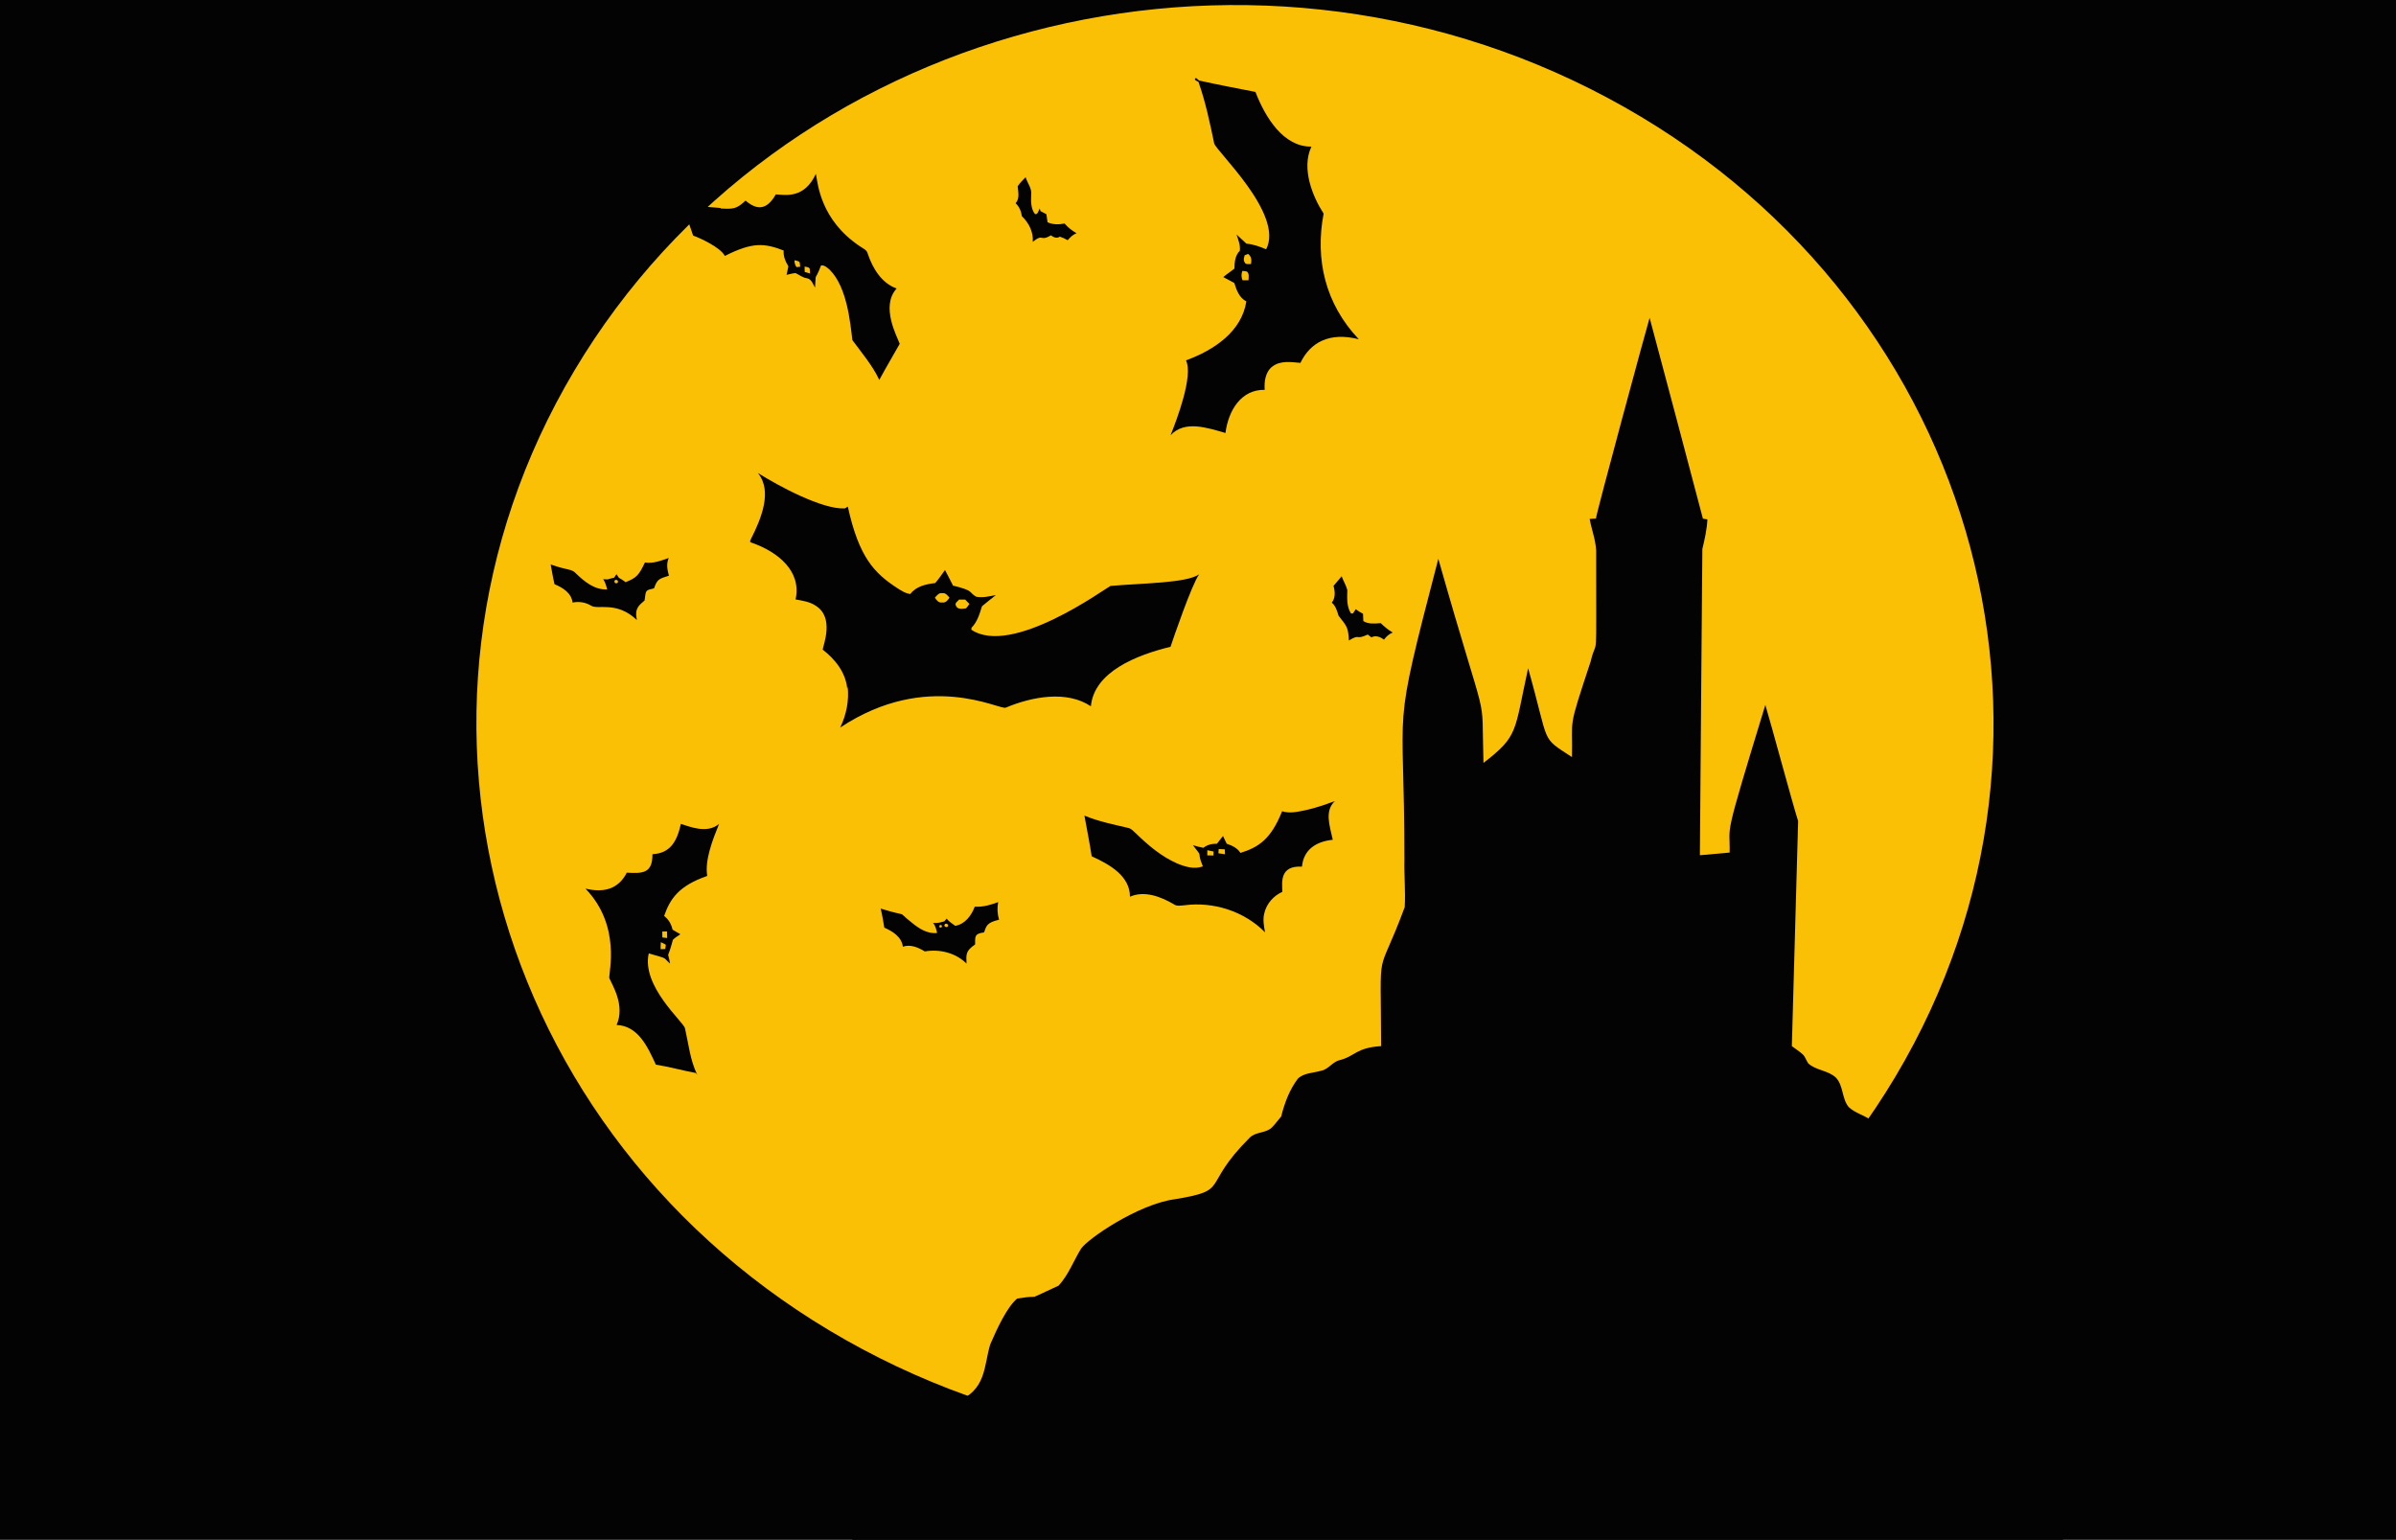
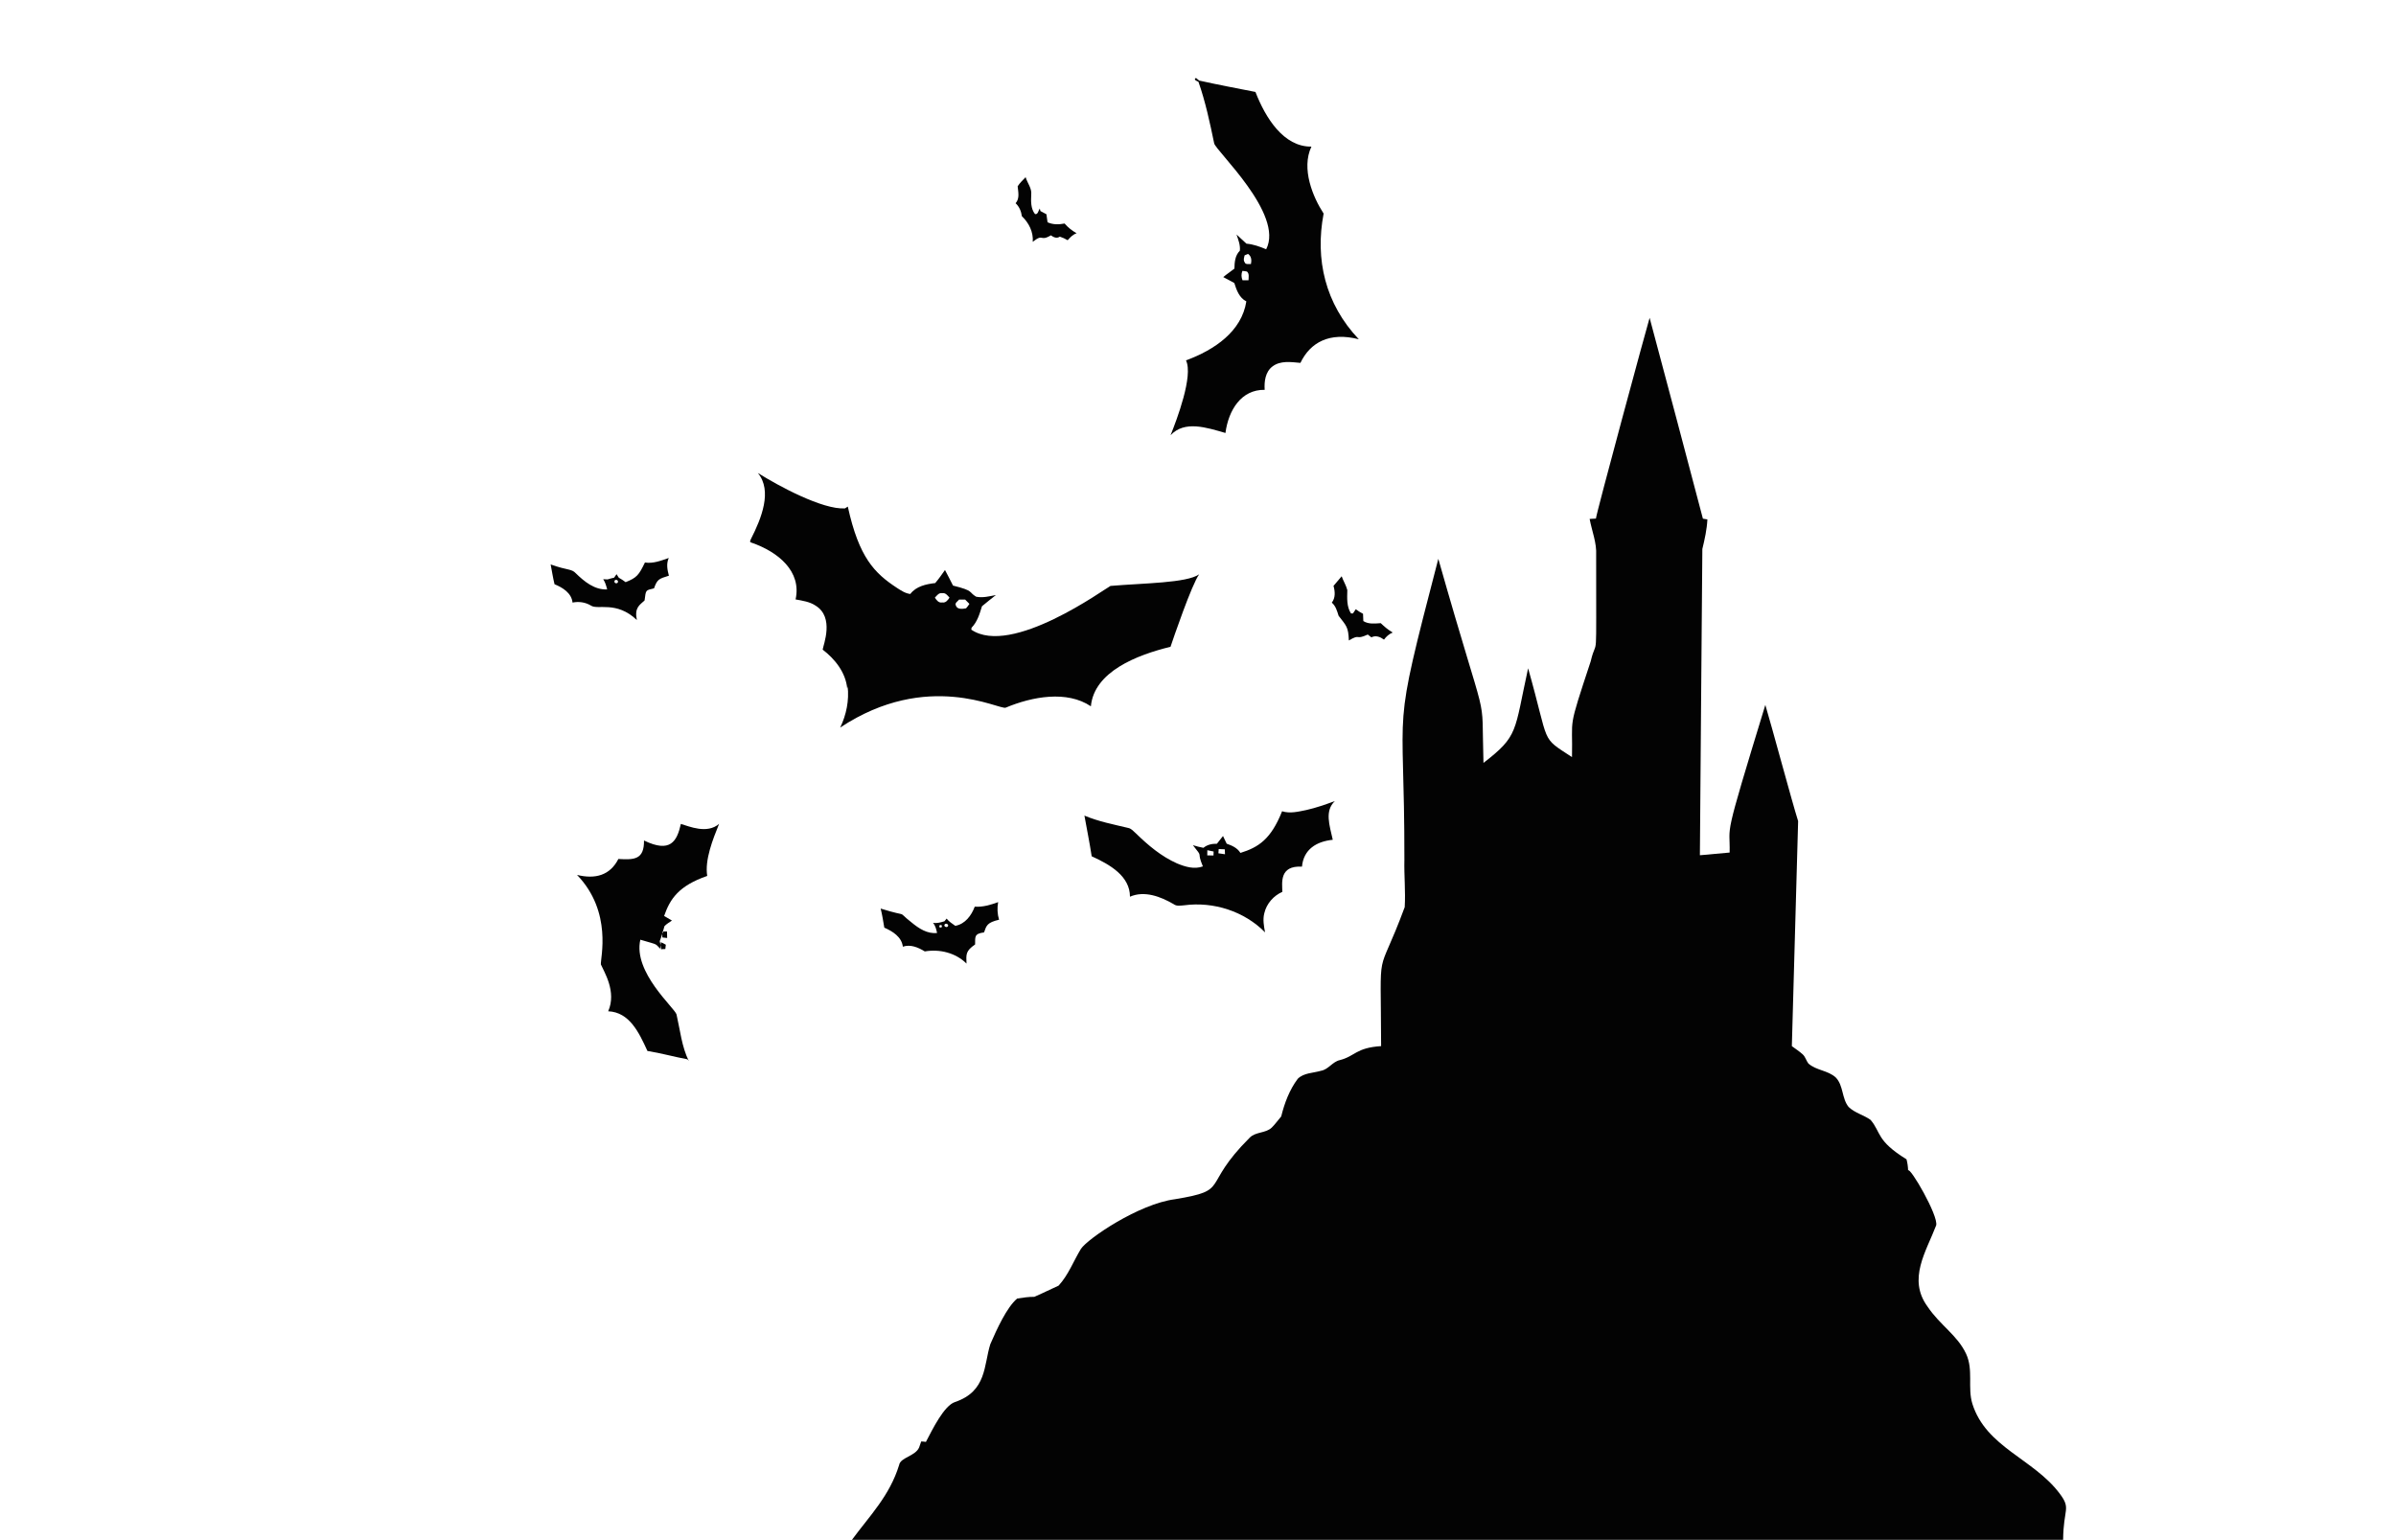
<svg xmlns="http://www.w3.org/2000/svg" version="1.1" id="Layer_1" x="0px" y="0px" viewBox="0 0 1920 1234" style="enable-background:new 0 0 1920 1234;" xml:space="preserve">
  <style type="text/css">
	.st0{fill:#030303;}
	.st1{fill:#FAC006;}
</style>
  <g>
-     <rect class="st0" width="1920" height="1234" />
-     <path class="st1" d="M1288.124,78.365C995.74-77.783,625.072,20.136,460.214,297.073s-61.477,628.022,230.907,784.17   s663.052,58.229,827.91-218.708S1580.508,234.513,1288.124,78.365z" />
    <path class="st0" d="M1650.524,1197c-21-28-59-37-70-72c-4-13,1-27-5-40c-7-15-21-23-31-38c-16-22-1-44,7-65   c1.916-7.664-20.831-46.818-22.49-44.04c-0.08-3.01-0.51-5.98-1.28-8.87c-24.307-14.993-20.265-21.531-28.76-31.57   c-5.54-4.01-12.66-5.57-17.63-10.39c-5.58-6.84-4.03-17.14-10.28-23.6c-6.2-5.78-15.71-5.58-22-11.27c-1.74-2.3-2.35-5.34-4.53-7.3   c-2.68-2.46-5.79-4.39-8.68-6.57c-0.021-0.496,5.03-180.35,5.03-180.35c-4.958-15.678-21.512-77.363-26.28-93.11   c-34.568,113.022-28.094,93.894-28.6,118.32c-7.96,0.57-15.89,1.6-23.84,2.14c0.177-18.03,1.835-238.892,1.97-245.42   c1.88-7.8,3.64-15.66,4.04-23.71c-0.9-0.15-2.7-0.44-3.6-0.59c-2.666-10.626-39.772-150.236-42.7-160.96   c-1.748,5.48-42.842,157.021-43.02,160.88c-1.68,0.1-3.39,0.19-5.04,0.29c1.77,9.68,5.77,19.09,5.22,29.08   c-0.085,94.918,1.044,62.504-4.4,85.14c-18.898,57.239-14.229,43.327-14.96,76.66c-25.78-16.973-17.402-8.48-35.16-71.18   c-11.251,51.214-7.525,54.05-35.77,75.81c-1.948-63.661,5.3-17.377-36.19-163.54c-38.494,147.814-27.012,107.387-27.19,241.11   c-0.31,12.67,1.01,25.39,0.26,38.02c-22.845,61.676-19.125,24.744-18.91,111.39c-20.424,1.337-20.743,8.102-33.11,11.23   c-5.89,1.28-9.08,7.51-15.07,8.54c-6.22,1.84-13.65,1.58-18.57,6.35c-6.7,8.91-10.66,19.5-13.31,30.24   c-2.56,2.97-4.82,6.2-7.61,8.96c-4.93,4.66-12.95,3.18-17.7,8.13c-39.553,39.449-14.599,41.794-59.77,49.24   c-29.066,3.772-69.996,31.612-75.41,39.81c-5.98,9.79-10.01,20.89-17.89,29.45c-6.54,2.88-12.87,6.19-19.45,8.97   c-4.64-0.03-9.2,0.66-13.75,1.39c-8.321,6.975-16.307,24.538-21.54,36.59c-5.302,16.772-2.689,37.639-28.22,46.31   c-8.84,2.82-18.097,21.927-23.37,31.98c-1.252-0.207-2.508-0.309-3.765-0.361c-0.541,1.637-1.061,3.266-1.675,4.801   c-3,7-15,8-16,14c-7.615,24.747-23.381,40.438-37.817,60h970.545C1653.481,1208.63,1659.879,1209.473,1650.524,1197z" />
-     <path class="st0" d="M580.839,205.108c22.273-11.252,31.685-10.295,47.14-4.35c-0.42,4.61,1.47,8.86,3.78,12.71   c-0.51,2.27-0.98,4.54-1.46,6.81c2.38-0.52,4.74-1.27,7.2-1.43c2.98,1.41,5.61,3.63,8.99,4.12c3.75,0.56,5,4.68,6.6,7.55   c1.155-14.455-0.927-2.824,4.87-17.81c2.79-0.33,4.96,1.8,6.9,3.47c14.034,13.953,16.479,42.677,18.18,56.39   c7.58,10.34,16.09,20.23,21.58,31.9c5.22-9.77,10.95-19.28,16.36-28.94c-1.85-5.323-15.64-29.991-2.46-44.31   c-12.15-4.34-19.22-16.23-23.15-27.84c-0.67-3.28-4.13-4.38-6.51-6.15c-31.399-21.17-33.45-49.725-35.07-57.89   c-9.292,20.027-24.182,16.939-32.11,16.46c-7.572,13.251-15.534,12.388-24.24,4.97c-7.458,6.985-9.859,6.782-20.07,6.33   c0.138-0.129,0.279-0.256,0.417-0.385l-30.813-2.485l8.493,24.644c0.014-0.011,0.028-0.023,0.042-0.034   C560.19,190.445,577.318,198.111,580.839,205.108z M648.809,215.227c0.26,1.3,0.22,2.63,0.27,3.95c-1.43-0.39-2.84-0.82-4.25-1.25   c-0.05-1.43-0.07-2.86-0.07-4.29C646.149,213.997,647.879,213.887,648.809,215.227z M636.679,208.578c1.42,0.39,3.11,0.4,4.14,1.63   c0.22,1.18,0.26,2.37,0.38,3.57c-0.74,0.07-2.21,0.21-2.95,0.28C637.129,212.417,636.559,210.568,636.679,208.578z" />
    <path class="st0" d="M960.36,65.55c-1.26-0.56-4.43-1.73-1.97-3.09c0.63,0.52,1.9,1.56,2.53,2.09c14.97,3.37,30.07,6.16,45.12,9.14   c7.988,20.652,22.531,44.104,44.84,43.8c-8.366,17.769,1.257,40.606,9.79,53.66c-6.998,36.698,1.279,72.352,28.19,100.73   c-23.383-6.01-38.892,2.465-46.78,18.93c-7.47-0.65-16-2.02-22.41,2.87c-5.73,4.31-6.68,12.06-6.23,18.73   c-18.739-0.319-29.019,16.209-31.44,34.58c-15.044-4.337-32.747-10.294-43.98,1.81c5.057-12.647,18.356-47.664,12.36-59.99   c22.908-8.441,44.61-23.23,48.36-47.28c-5.64-2.79-7.89-9.11-9.64-14.72c-2.89-1.71-5.95-3.11-8.87-4.75   c2.86-2.42,6.02-4.45,8.95-6.79c0.09-5.05,0.51-10.58,4.35-14.33c0.51-4.54-1.25-8.81-2.66-13.01c2.64,2.46,5.27,4.94,7.96,7.35   c5.53,0.45,10.73,2.38,15.8,4.48c14.639-28.138-40.728-79.145-41.68-84.93C969.51,98.23,965.98,81.57,960.36,65.55 M997.36,204.62   c-0.38,1.76-1.23,3.76-0.04,5.42c0.67,2.24,3.33,1.41,5.1,1.59c0.64-3.05,0.44-6.22-2.31-8.14   C999.18,203.87,998.27,204.24,997.36,204.62 M995.59,217.1c-1.02,2.47-0.94,5.04,0.08,7.49c1.59,0.05,3.19,0.05,4.8,0   c0.02-2.34,0.8-5.21-1.23-6.97C998.03,217.31,996.79,217.23,995.59,217.1z" />
    <path class="st0" d="M815.48,149.3c1.75-2.74,4.16-4.97,6.39-7.31c1.36,4.7,5.08,8.86,4.49,13.97c-0.22,5.3-0.48,11.21,3.04,15.62   c2.41,0.52,2.7-2.98,3.81-4.47c0.13,0.5,0.37,1.52,0.5,2.02c1.59,0.88,3.18,1.75,4.82,2.56c0.26,2.15,0.59,4.29,0.91,6.44   c4.3,2,9.09,1.89,13.66,1c2.7,3.18,6.01,5.75,9.63,7.81c-2.98,1.01-5.16,3.27-7.17,5.58c-1.98-1.2-4.09-2.16-6.28-2.86   c-2.54,1.71-4.98,0.49-7.16-1.06c-9.126,5.409-5.656-1.914-14.54,5.21c0.61-7.84-3.11-15.23-8.7-20.52   c-0.54-3.93-2.09-7.68-5.03-10.42C817.26,158.96,815.91,153.92,815.48,149.3z" />
    <path class="st0" d="M607.3,379.05c16.404,10.342,51.889,29.485,69.79,28.39c0.75-0.49,1.51-0.97,2.29-1.45   c8.982,40.909,21.367,53.337,39.41,65.17c3.29,2.12,6.68,4.41,10.68,4.87c4.59-6.18,12.72-7.94,19.95-8.75   c2.84-3.31,5.32-6.9,7.83-10.46c2.27,4.09,4.27,8.33,6.44,12.48c17.12,4.214,12.232,5.172,18.52,8.91   c5.3,1.09,10.64-0.32,15.84-1.33c-3.69,3.03-7.56,5.85-11.16,8.99c-1.86,6.08-3.75,12.53-8.33,17.18   c-0.06,0.39-0.17,1.18-0.23,1.57c32.179,21.917,107.047-32.818,111.55-35.05c26.825-2.291,60.897-2.271,71.05-9.3   c-5.838,7.875-20.849,51.737-22.95,58.07c-27.087,6.618-61.167,19.927-63.82,47.69c-19.233-12.909-46.968-7.815-68.23,1.09   c-4.856,2.11-62.543-30.5-132.64,15.94c4.93-10.24,7.24-21.66,5.96-33.01c-0.12,0.6-0.23,1.2-0.33,1.8   c-1.21-12.86-9.75-23.63-19.69-31.24c0.564-3.947,9.535-25.851-5.6-35.2c-4.77-3.22-10.58-3.99-16.1-5.03   c4.951-22.375-13.703-38.076-35.61-45.6c-1.62-0.36-0.41-2.07-0.09-2.96C610.178,415.396,619.091,393.347,607.3,379.05    M749.15,478.95c1.34,2.06,3.04,4.41,5.9,3.86c2.77,0.49,4.46-1.82,5.82-3.83c-1.53-1.76-3.19-4.09-5.87-3.61   C752.32,474.89,750.75,477.3,749.15,478.95 M765.94,485.22c1.09,3.42,5.43,2.81,8.21,2.29c1.04-1.06,1.82-2.33,2.67-3.55   c-1.13-1.18-2.27-2.34-3.43-3.47c-1.62,0-3.22-0.01-4.82,0C767.55,481.91,764.92,483.15,765.94,485.22z" />
    <path class="st0" d="M516.82,450.79c6.54,1.07,12.98-1.53,19.07-3.61c-2.08,4.57-1.15,9.55,0.13,14.18   c-8.073,2.514-9.338,2.846-11.93,10.15c-6.875,1.709-6.439,0.926-7.57,9.69c-3.9,3.737-8.273,5.609-6.19,15.68   c-16.505-15.659-31.501-7.844-36.8-11.58c-4.45-2.66-9.69-3.44-14.74-2.39c-0.75-7.63-7.97-12.1-14.43-14.69   c-1.28-5.24-2.08-10.58-3.1-15.87c13.805,4.961,16.702,3.3,20.22,7.15c6.74,6.57,15.06,13.4,25.06,12.85   c-0.74-2.84-1.52-5.71-3.16-8.17c1.15,0.06,2.3,0.12,3.46,0.18c1.72-0.57,3.48-1,5.25-1.39c0.66-0.94,1.32-1.88,1.98-2.81   c0.59,0.93,1.18,1.87,1.79,2.82c1.91,1.06,3.73,2.25,5.47,3.58C510.442,462.927,511.942,460.802,516.82,450.79 M492.36,466.06   c-0.1,1.79,2.94,1.9,2.86,0.06C495.23,464.34,492.26,464.17,492.36,466.06z" />
    <path class="st0" d="M1068.59,469.53c2.16-2.58,4.3-5.17,6.53-7.7c1.33,3.77,3.57,7.22,4.54,11.1c-0.15,6.33-0.66,13.07,2.91,18.67   c0.4,0.01,1.19,0.03,1.59,0.03c0.74-1.14,1.5-2.27,2.27-3.39c1.82,1.39,3.76,2.62,5.82,3.65c0.05,1.94,0.14,3.89,0.23,5.84   c4.24,2.69,9.23,1.96,13.96,1.68c2.93,2.82,6.04,5.45,9.59,7.5c-2.88,1.16-5.19,3.2-6.98,5.69c-2.95-2.17-6.6-3.67-10.12-1.83   c-0.97-0.75-1.94-1.5-2.89-2.24c-10.608,4.878-5.321-1.082-15.16,4.75c-0.431-10.93-1.912-11.59-8.22-19.79   c-1.22-3.79-2.24-7.84-5.45-10.52C1070.26,479.11,1069.86,474,1068.59,469.53 M1087.26,491.28   C1087.83,491.8,1087.83,491.8,1087.26,491.28 M1089.31,493.26C1089.73,493.9,1089.73,493.9,1089.31,493.26z" />
    <path class="st0" d="M1046.78,649.17c7.82-1.76,15.4-4.42,22.91-7.19c-8.353,7.911-4.307,19.33-1.7,31.03   c-13.136,1.351-23.403,7.7-24.67,21.53c-18.324-1.005-15.849,12.97-15.73,20.2c-7.07,3.12-12.68,9.5-14.44,17.07   c-1.35,5.08-0.36,10.34,0.58,15.4c-16.6-16.93-41.39-24.82-64.76-21.7c-2.86,0.2-6.04,0.98-8.52-0.93   c-10.29-5.99-23.31-11.04-34.97-5.95c0-16.465-15.896-25.692-30.67-32.39c-1.67-10.91-3.87-21.74-5.83-32.6   c11.22,4.72,23.25,7.05,35.05,9.88c2.56,0.49,4.27,2.65,6.14,4.3c9.77,9.52,20.4,18.55,32.99,24.12   c6.47,2.69,13.84,4.96,20.74,2.41c-5.576-13.426,1.139-5.704-8-17.01c2.78,0.83,5.58,1.62,8.45,2.12   c3.03-2.53,6.91-3.35,10.79-3.26c1.64-2.06,3.26-4.14,4.9-6.2c0.98,2.05,1.97,4.1,2.94,6.16c4.24,1.45,8.58,3.38,11.01,7.38   c14.421-4.48,24.429-10.847,33.39-33.38C1033.77,652.18,1040.42,650.46,1046.78,649.17 M976.59,680.44   c-0.1,1.12-0.18,2.25-0.24,3.39c1.74,0.32,3.5,0.58,5.27,0.78c-0.05-1.33-0.09-2.64-0.14-3.95   C979.84,680.56,978.21,680.48,976.59,680.44 M967.48,681.36c-0.05,1.37-0.07,2.75-0.05,4.13c1.64,0.06,3.31,0.1,4.98,0.11   c0.03-1.07,0.06-2.13,0.11-3.19C970.83,682.04,969.15,681.68,967.48,681.36z" />
-     <path class="st0" d="M545.61,660.31c6.703,1.961,20.988,8.27,30.63-0.07c-5.071,12.503-11.602,28.94-9.52,41.74   c-22.919,7.953-29.778,18.42-34.54,32.09c3.59,2.67,5.81,6.63,6.75,10.97c2.09,1.21,4.18,2.42,6.26,3.67   c-2.03,1.44-4.29,2.66-5.99,4.51c-4.821,18.393-4.318,6.686-2.28,18.99c-6.467-5.666-0.821-3.354-17.05-8.15   c-6.007,26.12,27.586,54.687,29,59.9c2.89,12.54,4.13,25.74,9.87,37.41l-1.12-1.46c-10.74-1.98-21.27-4.97-32.07-6.69   c-6.789-14.824-14.35-31.046-31.44-31.81c6.951-15.63-3.362-31.713-5.86-37.52c-0.548-4.602,9.63-41.936-19.11-71.75   c14.57,3.582,26.41,0.426,33.13-12.77c12.749,0.758,20.71,0.557,20.54-14.81C537.184,683.839,542.457,674.32,545.61,660.31    M530.68,746.55c0.01,1.57,0.05,3.16,0.1,4.75c1.27,0.15,2.54,0.28,3.83,0.42c0-1.76-0.03-3.5-0.11-5.24   C533.21,746.48,531.94,746.5,530.68,746.55 M529.54,755.09c-0.15,1.85-0.2,3.72-0.15,5.59c1.24-0.02,2.49-0.05,3.75-0.12   c0.12-1.16,0.26-2.31,0.41-3.45C532.26,756.34,530.92,755.66,529.54,755.09z" />
+     <path class="st0" d="M545.61,660.31c6.703,1.961,20.988,8.27,30.63-0.07c-5.071,12.503-11.602,28.94-9.52,41.74   c-22.919,7.953-29.778,18.42-34.54,32.09c2.09,1.21,4.18,2.42,6.26,3.67   c-2.03,1.44-4.29,2.66-5.99,4.51c-4.821,18.393-4.318,6.686-2.28,18.99c-6.467-5.666-0.821-3.354-17.05-8.15   c-6.007,26.12,27.586,54.687,29,59.9c2.89,12.54,4.13,25.74,9.87,37.41l-1.12-1.46c-10.74-1.98-21.27-4.97-32.07-6.69   c-6.789-14.824-14.35-31.046-31.44-31.81c6.951-15.63-3.362-31.713-5.86-37.52c-0.548-4.602,9.63-41.936-19.11-71.75   c14.57,3.582,26.41,0.426,33.13-12.77c12.749,0.758,20.71,0.557,20.54-14.81C537.184,683.839,542.457,674.32,545.61,660.31    M530.68,746.55c0.01,1.57,0.05,3.16,0.1,4.75c1.27,0.15,2.54,0.28,3.83,0.42c0-1.76-0.03-3.5-0.11-5.24   C533.21,746.48,531.94,746.5,530.68,746.55 M529.54,755.09c-0.15,1.85-0.2,3.72-0.15,5.59c1.24-0.02,2.49-0.05,3.75-0.12   c0.12-1.16,0.26-2.31,0.41-3.45C532.26,756.34,530.92,755.66,529.54,755.09z" />
    <path class="st0" d="M781.1,726.6c6.47,0.48,12.74-1.44,18.75-3.62c-0.86,4.69-0.66,9.52,0.74,14.09   c-9.631,2.275-10.099,4.645-12.05,10.18c-8.129,1.004-7.008,3.807-7.15,9.65c-7.82,5.374-7.136,8.054-6.9,15.32   c-8.64-8.63-21.56-11.79-33.42-9.74c-5.2-3.17-11.46-5.9-17.59-3.79c-0.94-7.9-8.26-12.36-14.86-15.27   c-0.87-5.12-1.66-10.25-2.92-15.28c25.271,7.811,11.104,0.421,24.87,11.21c5.69,4.7,12.58,9.24,20.33,8.33   c-0.64-2.88-1.29-5.85-3.27-8.14c3.13,0.61,6.18-0.35,9.15-1.21c0.6-0.74,1.2-1.47,1.82-2.19c1.77,2.51,4.49,4,6.89,5.83   C773.37,740.58,778.46,733.67,781.1,726.6 M752.9,741.51c-0.53,1.59,0.03,2.15,1.68,1.66C755.09,741.55,754.53,740.99,752.9,741.51    M757.01,740.84c-1.13,1.49,1.55,2.88,2.53,1.59C760.64,740.89,758,739.47,757.01,740.84z" />
  </g>
</svg>